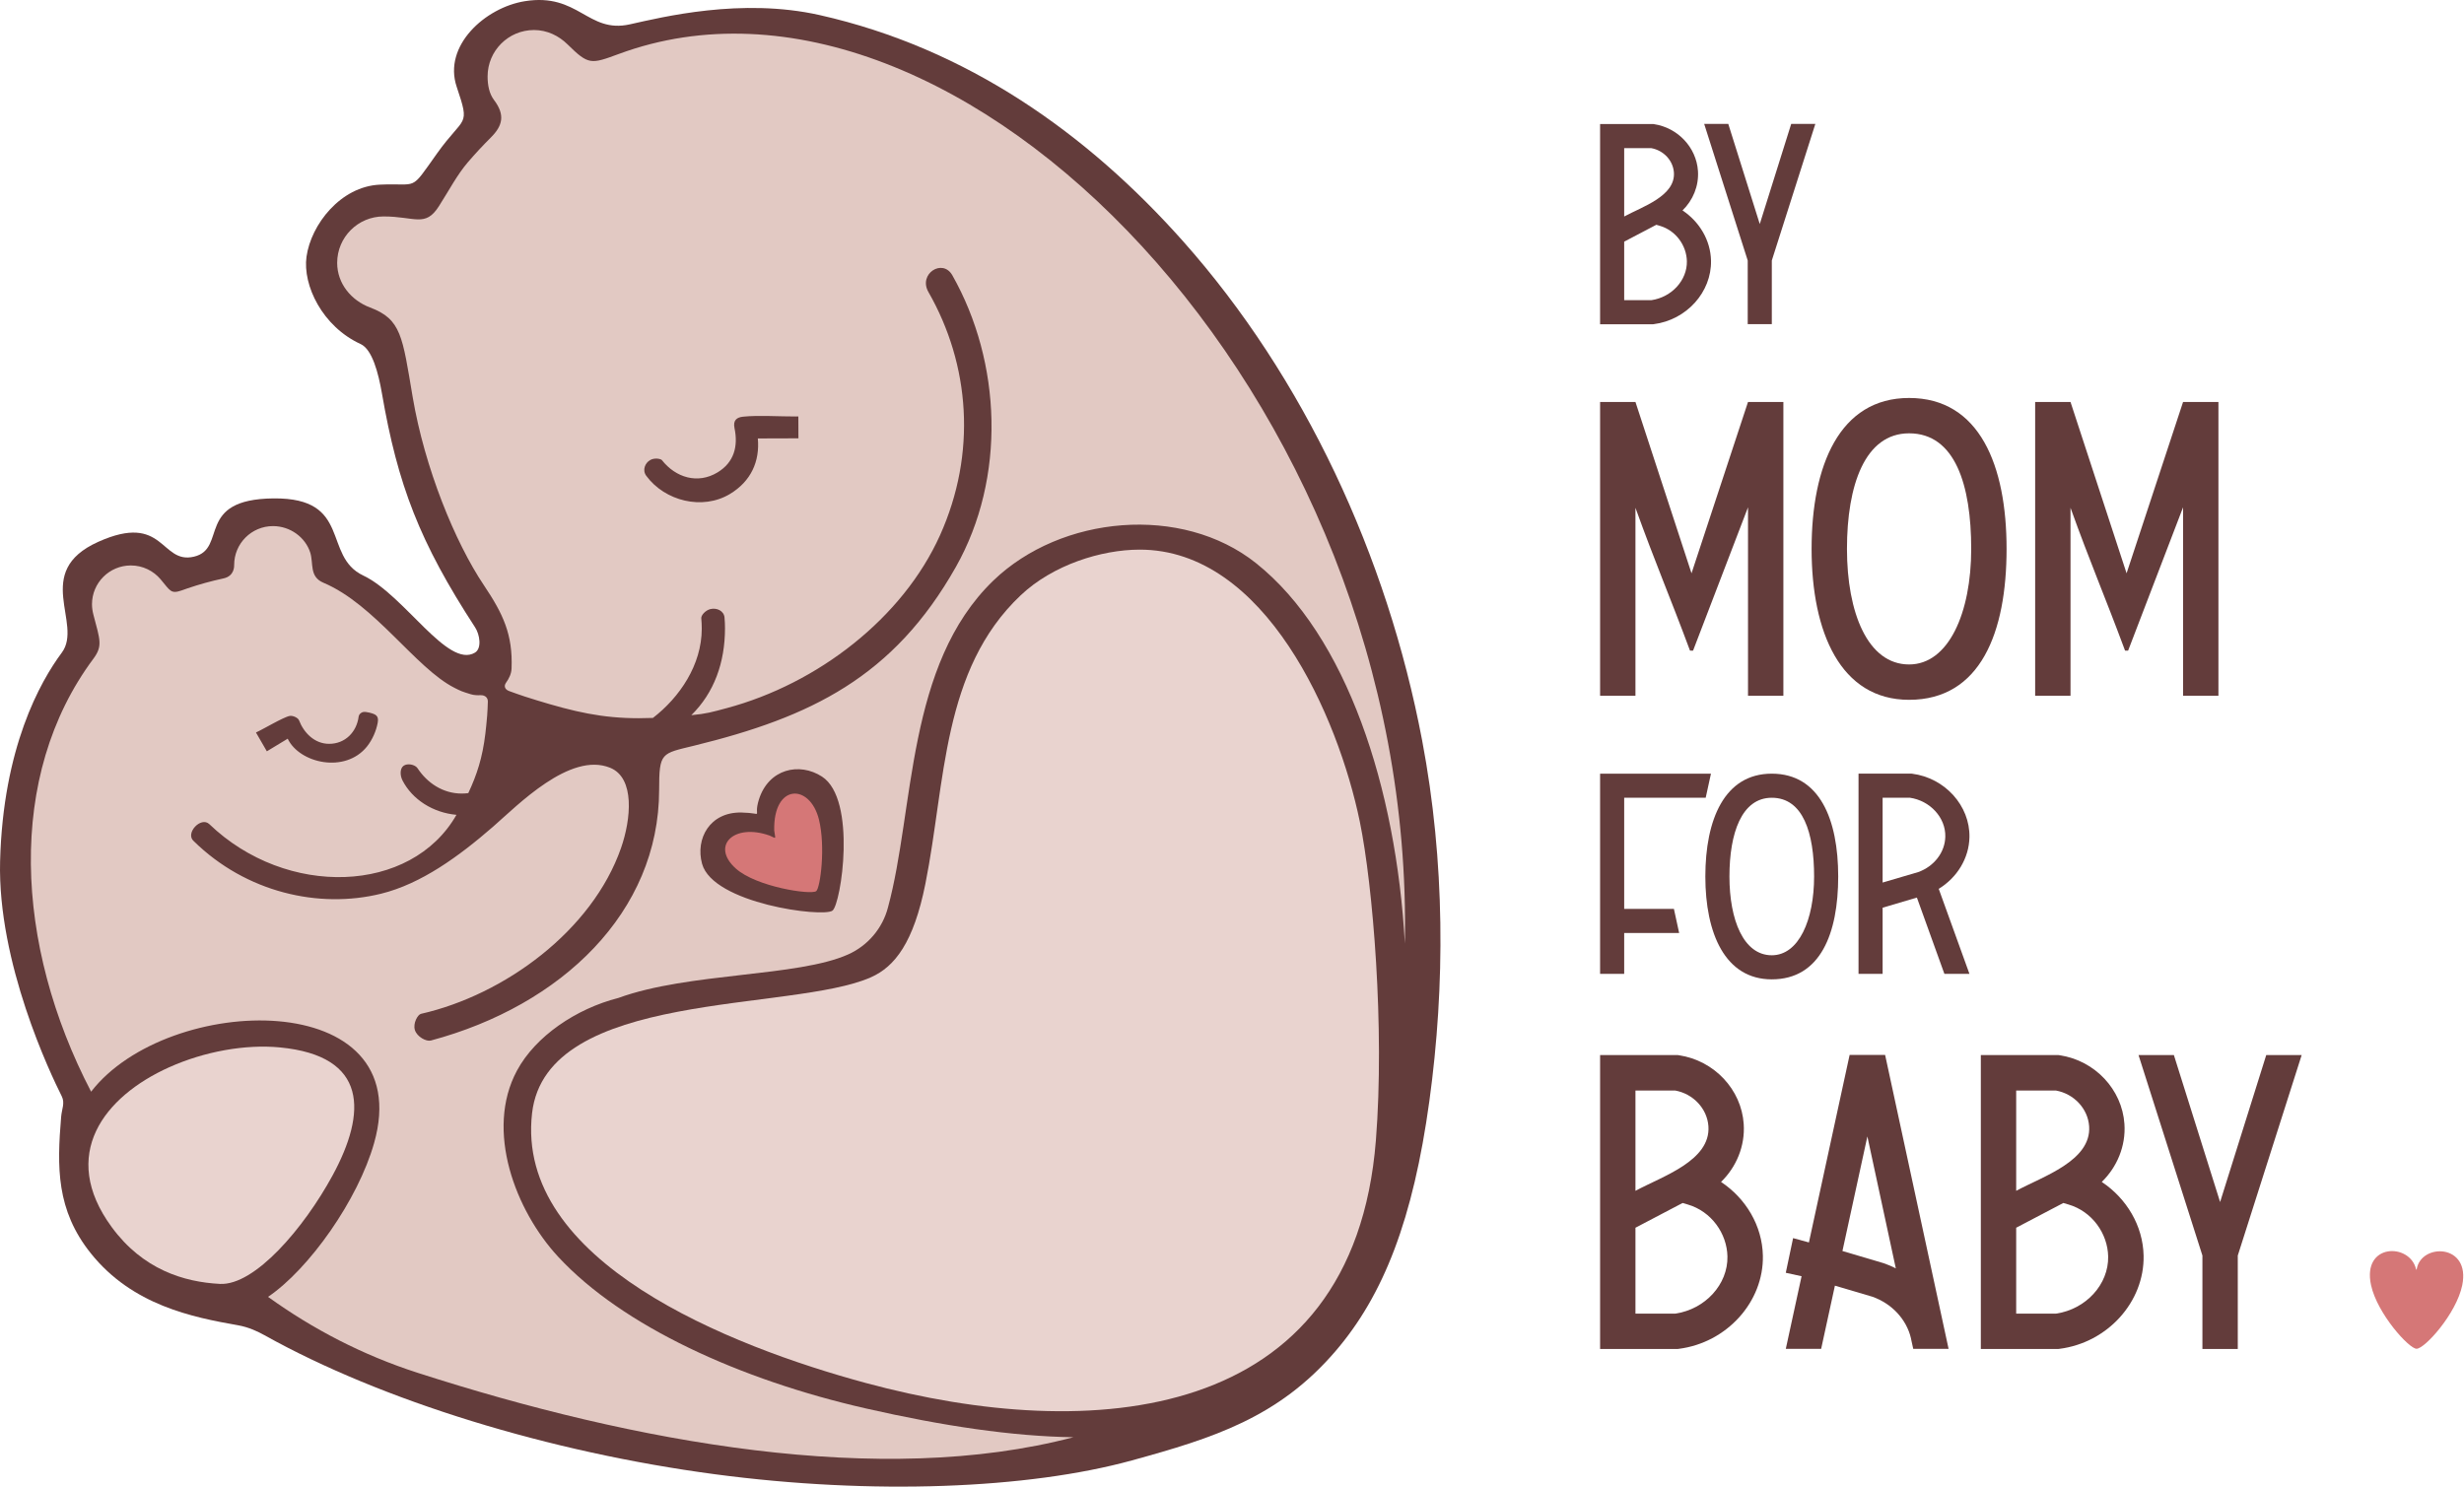
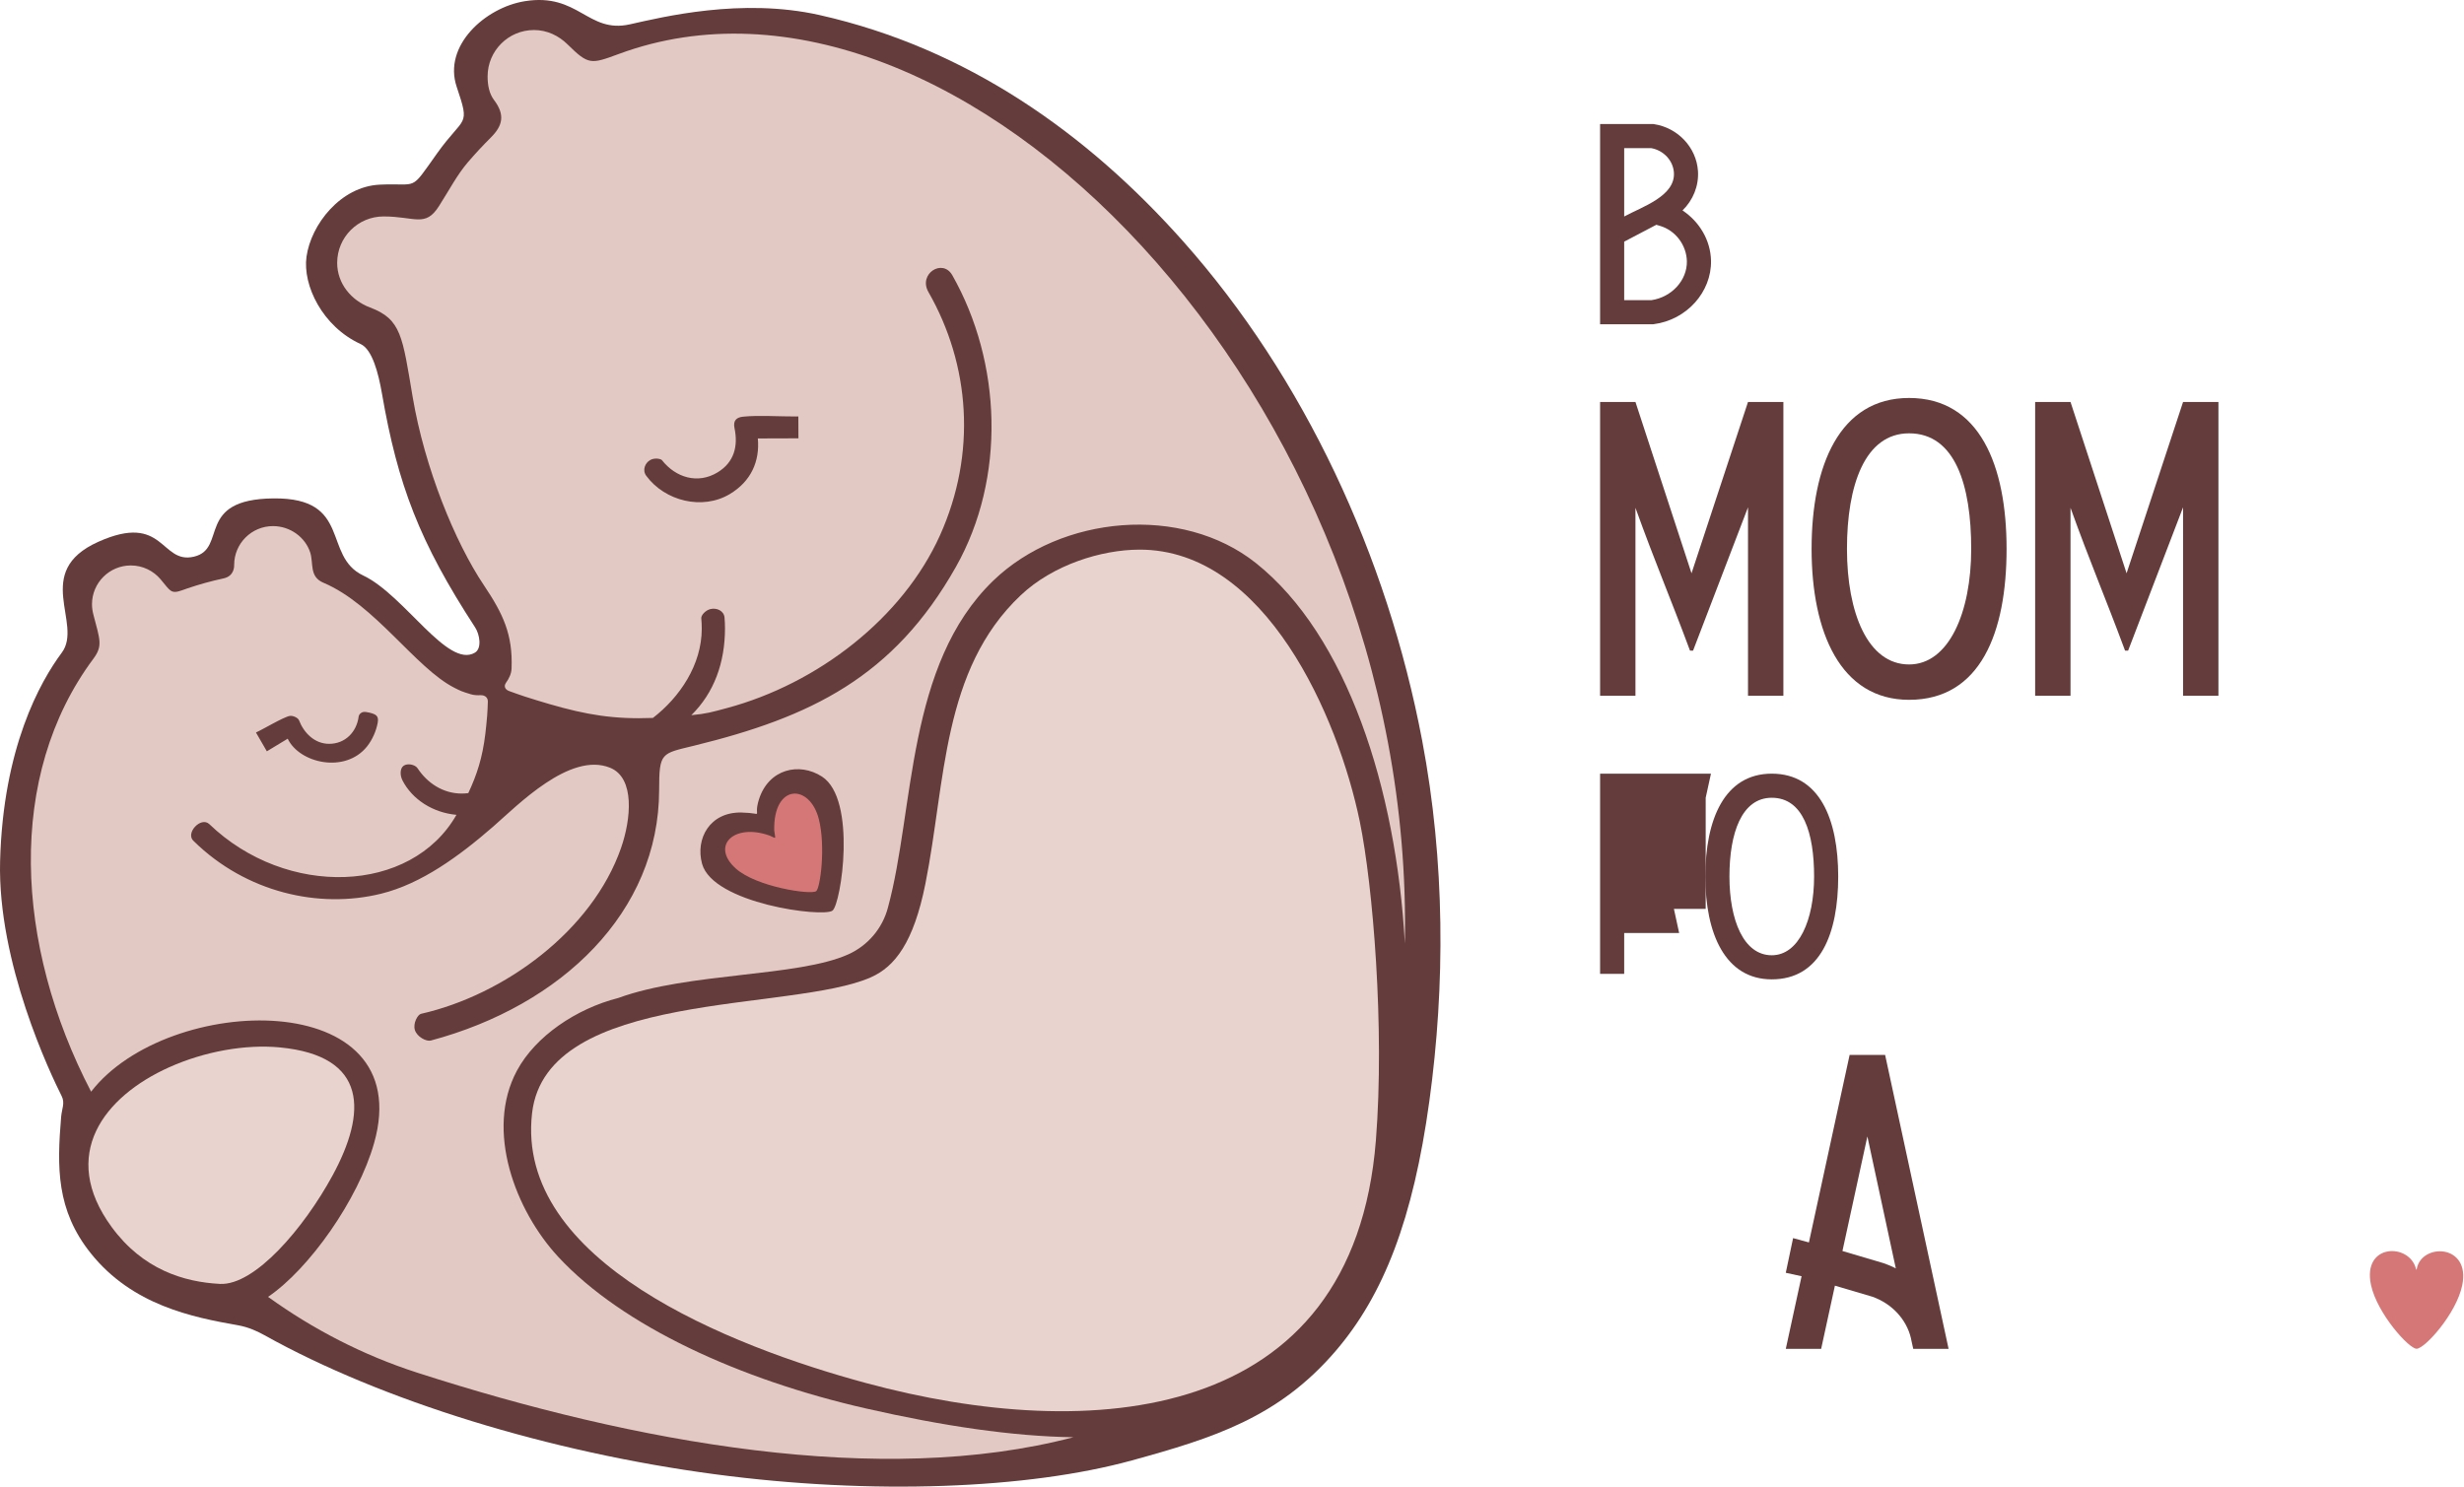
<svg xmlns="http://www.w3.org/2000/svg" width="348" height="210" viewBox="0 0 348 210" fill="none">
  <path d="M246.878 56.782L238.9 80.984L230.981 56.782H225.988V98.287H230.981V71.731C233.823 79.619 235.75 84.016 238.648 91.806C238.687 91.912 238.66 91.912 238.762 91.912H239C239.138 91.912 239.117 91.929 239.158 91.803L246.878 71.661V98.287H251.873V56.782H246.878Z" fill="#633C3B" />
  <path d="M308.323 56.782L300.345 80.984L292.426 56.782H287.432V98.287H292.426V71.731C295.268 79.619 297.194 84.016 300.093 91.806C300.13 91.912 300.104 91.912 300.207 91.912H300.444C300.583 91.912 300.56 91.929 300.602 91.803L308.323 71.661V98.287H313.317V56.782H308.323Z" fill="#633C3B" />
  <path d="M283.396 77.536C283.396 65.778 279.599 56.218 269.627 56.218C259.793 56.218 255.859 65.778 255.859 77.536C255.859 89.296 259.933 98.856 269.627 98.856C279.741 98.856 283.396 89.296 283.396 77.536ZM278.401 77.536C278.401 86.539 275.231 93.861 269.627 93.861C263.779 93.861 260.854 86.539 260.854 77.536C260.854 68.533 263.393 61.211 269.627 61.211C276.139 61.211 278.401 68.533 278.401 77.536Z" fill="#633C3B" />
-   <path d="M240.901 112.691C241.152 111.551 241.396 110.421 241.646 109.288H225.987V137.569H229.39V131.795H237.153C236.909 130.663 236.663 129.523 236.413 128.392H229.39V112.691H240.901Z" fill="#633C3B" />
-   <path d="M262.487 109.281V137.569H265.89V128.221L270.73 126.791L274.615 137.569H278.153L273.814 125.557C276.411 123.97 278.092 121.233 278.153 118.263C278.242 113.823 274.69 109.885 270.059 109.294L269.951 109.281H262.487ZM265.89 112.684H269.728C272.608 113.104 274.805 115.504 274.743 118.188C274.703 120.385 273.163 122.392 270.912 123.191L265.89 124.669V112.684Z" fill="#633C3B" />
+   <path d="M240.901 112.691C241.152 111.551 241.396 110.421 241.646 109.288H225.987V137.569H229.39V131.795H237.153C236.909 130.663 236.663 129.523 236.413 128.392H229.39H240.901Z" fill="#633C3B" />
  <path d="M259.616 123.815C259.616 115.803 257.028 109.287 250.234 109.287C243.532 109.287 240.852 115.803 240.852 123.815C240.852 131.828 243.628 138.343 250.234 138.343C257.124 138.343 259.616 131.828 259.616 123.815ZM256.213 123.815C256.213 129.95 254.052 134.94 250.234 134.94C246.248 134.94 244.255 129.95 244.255 123.815C244.255 117.679 245.986 112.691 250.234 112.691C254.672 112.691 256.213 117.679 256.213 123.815Z" fill="#633C3B" />
  <path d="M237.627 29.726C239.098 28.295 239.952 26.274 239.809 24.147C239.586 20.826 236.969 18.046 233.6 17.536L233.472 17.517H225.987V45.805H233.451L233.56 45.792C238.19 45.203 241.742 41.263 241.653 36.823C241.593 33.936 240.011 31.309 237.627 29.726ZM229.39 20.926H233.206C234.956 21.239 236.299 22.676 236.413 24.376C236.629 27.701 231.966 29.19 229.39 30.582V20.926ZM233.228 42.402H229.39V34.135L233.928 31.754L234.414 31.895C236.709 32.561 238.198 34.703 238.244 36.898C238.299 39.583 236.108 41.982 233.228 42.402Z" fill="#633C3B" />
-   <path d="M252.979 17.503L248.539 31.647L244.091 17.503H240.688L246.837 36.799V45.791H250.24V36.799L256.388 17.503H252.979Z" fill="#633C3B" />
  <path d="M266.243 149.021H261.229L255.481 175.505L253.245 174.896L252.213 179.793L254.444 180.278L252.216 190.534H257.209L259.151 181.612L264.442 183.173C267.228 184.158 269.267 186.407 269.884 189.012L269.944 189.312L270.213 190.534H275.206C272.222 176.696 269.228 162.86 266.243 149.021ZM266.035 178.439L260.215 176.717C261.389 171.325 262.564 165.924 263.737 160.53C265.07 166.739 266.412 172.956 267.755 179.175C267.208 178.885 266.631 178.646 266.035 178.439Z" fill="#633C3B" />
-   <path d="M243.068 166.959C245.228 164.859 246.481 161.894 246.271 158.771C245.944 153.897 242.103 149.819 237.159 149.071L236.972 149.04H225.988V190.555H236.941L237.101 190.535C243.893 189.669 249.108 183.89 248.978 177.372C248.888 173.138 246.569 169.281 243.068 166.959ZM230.982 154.045H236.583C239.149 154.504 241.119 156.612 241.288 159.108C241.604 163.989 234.76 166.171 230.982 168.215V154.045ZM236.613 185.56H230.982V173.428L237.639 169.934L238.353 170.142C241.722 171.118 243.906 174.261 243.973 177.483C244.054 181.423 240.84 184.944 236.613 185.56Z" fill="#633C3B" />
-   <path d="M296.84 166.959C298.999 164.859 300.252 161.894 300.042 158.771C299.715 153.897 295.874 149.819 290.93 149.071L290.741 149.04H279.76V190.555H290.71L290.87 190.535C297.664 189.669 302.879 183.89 302.749 177.372C302.659 173.138 300.34 169.281 296.84 166.959ZM284.753 154.045H290.354C292.921 154.504 294.89 156.612 295.057 159.108C295.375 163.989 288.531 166.171 284.753 168.215V154.045ZM290.383 185.56H284.753V173.428L291.41 169.934L292.123 170.142C295.493 171.118 297.677 174.261 297.744 177.483C297.826 181.423 294.611 184.944 290.383 185.56Z" fill="#633C3B" />
-   <path d="M320.069 149.04L313.554 169.798L307.026 149.04H302.033L311.056 177.358V190.555H316.05V177.358L325.072 149.04H320.069Z" fill="#633C3B" />
  <path fill-rule="evenodd" clip-rule="evenodd" d="M341.323 179.272C341.947 175.57 348.963 175.655 347.752 181.549C346.924 185.585 342.454 190.524 341.3 190.524C340.233 190.524 335.759 185.585 334.874 181.551C333.566 175.58 340.352 175.554 341.223 179.271C341.237 179.336 341.294 179.44 341.323 179.272Z" fill="#D57777" />
  <path fill-rule="evenodd" clip-rule="evenodd" d="M8.636 157.755C8.042 164.862 7.933 170.934 12.832 177.051C18.705 184.387 27.192 186.075 33.622 187.208C35.129 187.473 36.421 188.091 37.367 188.619C53.957 197.874 77.602 205.144 100.97 208.251C123.206 211.206 145.212 210.327 159.881 206.293C171.386 203.131 180.527 200.245 188.555 190.935C195.454 182.934 199.59 172.148 201.873 155.543C204.12 139.197 204.102 121.718 200.854 104.591C195.913 78.549 184.191 53.304 167.062 34.047C153.584 18.894 136.63 6.828 115.776 2.133C104.73 -0.357 93.507 2.424 88.947 3.44C83.008 4.763 81.714 -1.047 74.127 0.168C68.524 1.065 62.548 6.459 64.499 12.26C66.451 18.064 65.608 16.218 61.702 21.704C57.799 27.19 59.171 25.82 53.631 26.084C48.093 26.346 43.92 31.729 43.289 36.265C42.727 40.301 45.543 46.133 50.93 48.598C52.564 49.345 53.436 52.657 53.939 55.558C56.18 68.522 59.248 76.56 67.106 88.629C67.754 89.623 68.083 91.59 67.076 92.192C63.22 94.495 57.105 84.04 51.302 81.298C45.499 78.555 49.771 70.298 38.64 70.403C27.508 70.51 32.175 77.499 27.402 78.632C22.629 79.766 23.263 72.322 13.873 76.54C4.483 80.759 11.788 88.078 8.729 92.192C5.668 96.306 0.435 105.612 0.014 121.648C-0.364 135.999 7.132 151.701 8.714 154.843C9.204 155.82 8.729 156.64 8.636 157.755Z" fill="#633C3B" />
  <path fill-rule="evenodd" clip-rule="evenodd" d="M38.558 74.317C40.972 74.317 43.112 75.878 43.812 78.043C44.308 79.588 43.651 81.462 45.678 82.318C52.948 85.381 58.687 94.367 64.181 97.16C65.076 97.616 65.222 97.681 66.5 98.071C66.944 98.206 67.401 98.221 67.846 98.203C68.558 98.175 68.913 98.594 68.9 99.111C68.884 99.79 68.85 100.452 68.803 101.1C68.803 101.383 68.555 103.585 68.549 103.637C68.137 107.073 67.348 109.449 66.139 112.036C65.834 112.075 65.523 112.097 65.209 112.097C62.553 112.097 60.337 110.596 58.976 108.527C58.626 107.996 57.543 107.769 56.988 108.182C56.485 108.557 56.469 109.512 56.851 110.253C58.224 112.92 61.12 114.801 64.468 115.102C58.083 126.299 40.475 126.895 29.56 116.414C28.382 115.283 26.086 117.728 27.37 118.825C34.736 126.052 45.011 128.415 53.814 126.247C59.488 124.851 64.802 120.982 69.647 116.769C73.086 113.778 80.497 106.145 86.171 108.453C89.699 109.888 89.131 115.708 87.71 119.788C83.64 131.468 71.249 140.536 59.453 143.215C59.009 143.316 58.293 144.543 58.599 145.511C58.898 146.46 60.211 147.157 60.849 146.985C79.358 142.033 93.065 128.812 93.091 111.608C93.099 106.244 93.379 106.474 98.025 105.336C114.49 101.303 126.186 95.681 134.996 80.096C142.114 67.502 141.461 51.167 134.502 38.887C133.127 36.46 129.656 38.683 131.124 41.249C137.002 51.515 137.967 64.043 132.761 75.614C127.503 87.296 115.52 96.576 102.642 100.028C100.489 100.604 99.853 100.81 97.636 101.027C100.852 97.873 102.394 93.604 102.394 88.745C102.394 88.238 102.37 87.737 102.328 87.241C102.25 86.276 101.225 85.825 100.343 86.036C99.63 86.207 99.007 86.917 99.044 87.334C99.088 87.817 99.112 88.308 99.112 88.805C99.112 93.925 95.981 98.514 92.215 101.414C86.711 101.634 82.794 100.965 77.617 99.464C76.65 99.184 75.026 98.69 74.152 98.403C73.395 98.153 72.643 97.889 71.898 97.614C71.317 97.399 71.116 96.927 71.477 96.427C71.885 95.86 72.222 95.189 72.251 94.426C72.435 89.622 71.058 86.72 68.347 82.679C64.261 76.594 59.974 66.087 58.28 56.066C56.833 47.504 56.683 45.094 52.257 43.432C49.636 42.45 47.62 40.083 47.62 37.13C47.62 33.511 50.556 30.575 54.174 30.575C58.618 30.575 60.052 32.165 61.987 29.132C63.406 26.91 64.565 24.685 66.078 22.92C67.133 21.691 68.21 20.534 69.307 19.442C70.982 17.778 71.382 16.251 69.769 14.122C69.088 13.22 68.865 12.011 68.865 10.797C68.865 7.177 71.799 4.241 75.418 4.241C77.283 4.241 78.928 5.058 80.159 6.271C83.127 9.195 83.442 9.08 87.39 7.625C134.966 -9.966 199.943 55.864 198.415 133.278C197.198 111.371 190.221 89.758 177.38 79.541C166.921 71.22 149.856 72.786 140.288 82.018C127.97 93.904 129.184 114.292 125.41 128.19C124.64 131.152 122.552 133.58 119.81 134.812C112.665 138.023 97.283 137.342 87.331 140.971C81.354 142.497 75.628 146.378 73.014 151.233C68.474 159.667 72.785 171.006 78.842 177.542C87.915 187.333 104.543 194.917 122.31 198.961C133.244 201.449 143.006 202.893 151.595 203.023C124.445 210.166 89.66 203.811 58.95 193.911C51.241 191.426 44.17 187.744 37.858 183.194C43.69 179.232 50.564 169.48 52.831 161.486C59.137 139.283 23.72 140.168 12.868 154.212C2.058 133.458 0.888 109.585 13.176 93.07C14.528 91.254 14.136 90.408 13.2 86.862C13.075 86.381 12.992 85.882 12.992 85.361C12.992 82.331 15.449 79.875 18.479 79.875C20.164 79.875 21.671 80.638 22.68 81.831C24.061 83.467 24.112 83.942 25.686 83.393C25.951 83.301 26.216 83.201 26.486 83.11C28.101 82.559 29.819 82.082 31.567 81.706C33.134 81.369 33.072 79.953 33.072 79.803C33.072 76.773 35.529 74.317 38.558 74.317ZM117.576 128.633C116.254 129.637 100.71 127.647 99.155 122.017C98.188 118.484 100.241 114.682 104.721 114.777C108.143 114.847 106.304 115.736 107.178 112.956C108.546 108.599 112.898 107.629 116.096 109.704C121.055 112.92 118.788 127.71 117.576 128.633ZM112.441 58.831L112.752 58.829L112.765 61.916L107.031 61.934C107.329 65.171 106.065 67.99 103.095 69.778C99.213 72.114 93.905 70.784 91.276 67.214C90.671 66.392 91.122 65.381 91.835 64.983C92.471 64.624 93.343 64.82 93.48 64.992C95.437 67.474 98.538 68.419 101.327 66.74C103.702 65.311 104.265 63.013 103.739 60.486C103.501 59.35 104.074 58.958 104.922 58.863C107.007 58.632 110.229 58.844 112.441 58.831ZM36.15 103.47L37.688 106.13L40.633 104.348C42.295 107.826 48.751 109.299 51.833 105.449C52.598 104.493 53.144 103.22 53.347 102.085C53.526 101.089 53.06 100.887 52.154 100.661C51.827 100.579 51.5 100.54 51.303 100.579C50.938 100.652 50.688 100.949 50.654 101.216C50.376 103.403 48.756 105.073 46.484 105.073C44.419 105.073 42.91 103.513 42.233 101.751C42.093 101.39 41.367 101.056 40.928 101.131C40.053 101.277 37.139 103.032 36.15 103.47Z" fill="#E2C9C3" />
  <path fill-rule="evenodd" clip-rule="evenodd" d="M31.057 181.364C25.978 181.101 20.171 179.338 15.769 173.328C8.298 163.125 14.677 154.901 23.893 150.76C28.854 148.534 34.632 147.489 39.518 147.956C52.008 149.149 51.802 157.162 46.96 166.063C42.914 173.495 35.975 181.62 31.057 181.364Z" fill="#E9D3CF" />
  <path fill-rule="evenodd" clip-rule="evenodd" d="M122.305 195.366C103.02 190.152 72.727 178.19 75.148 157.232C77.175 139.698 111.851 143.033 123.031 138.038C126.389 136.538 129.036 133.135 130.695 124.849C133.574 110.474 133.002 94.631 144.157 84.09C148.706 79.791 155.534 77.651 160.934 77.641C178.733 77.613 189.006 101.278 192.047 116.044C193.898 125.028 195.578 145.188 194.323 161.07C191.144 201.284 153.993 203.935 122.305 195.366Z" fill="#E9D3CF" />
  <path fill-rule="evenodd" clip-rule="evenodd" d="M115.274 125.883C114.541 126.439 106.829 125.297 103.919 122.685C100.325 119.458 103.67 116.235 108.71 118.039C109.761 118.519 109.483 118.546 109.346 117.318C109.195 110.665 114.384 110.637 115.661 115.76C116.618 119.608 115.857 125.437 115.274 125.883Z" fill="#D57777" />
</svg>